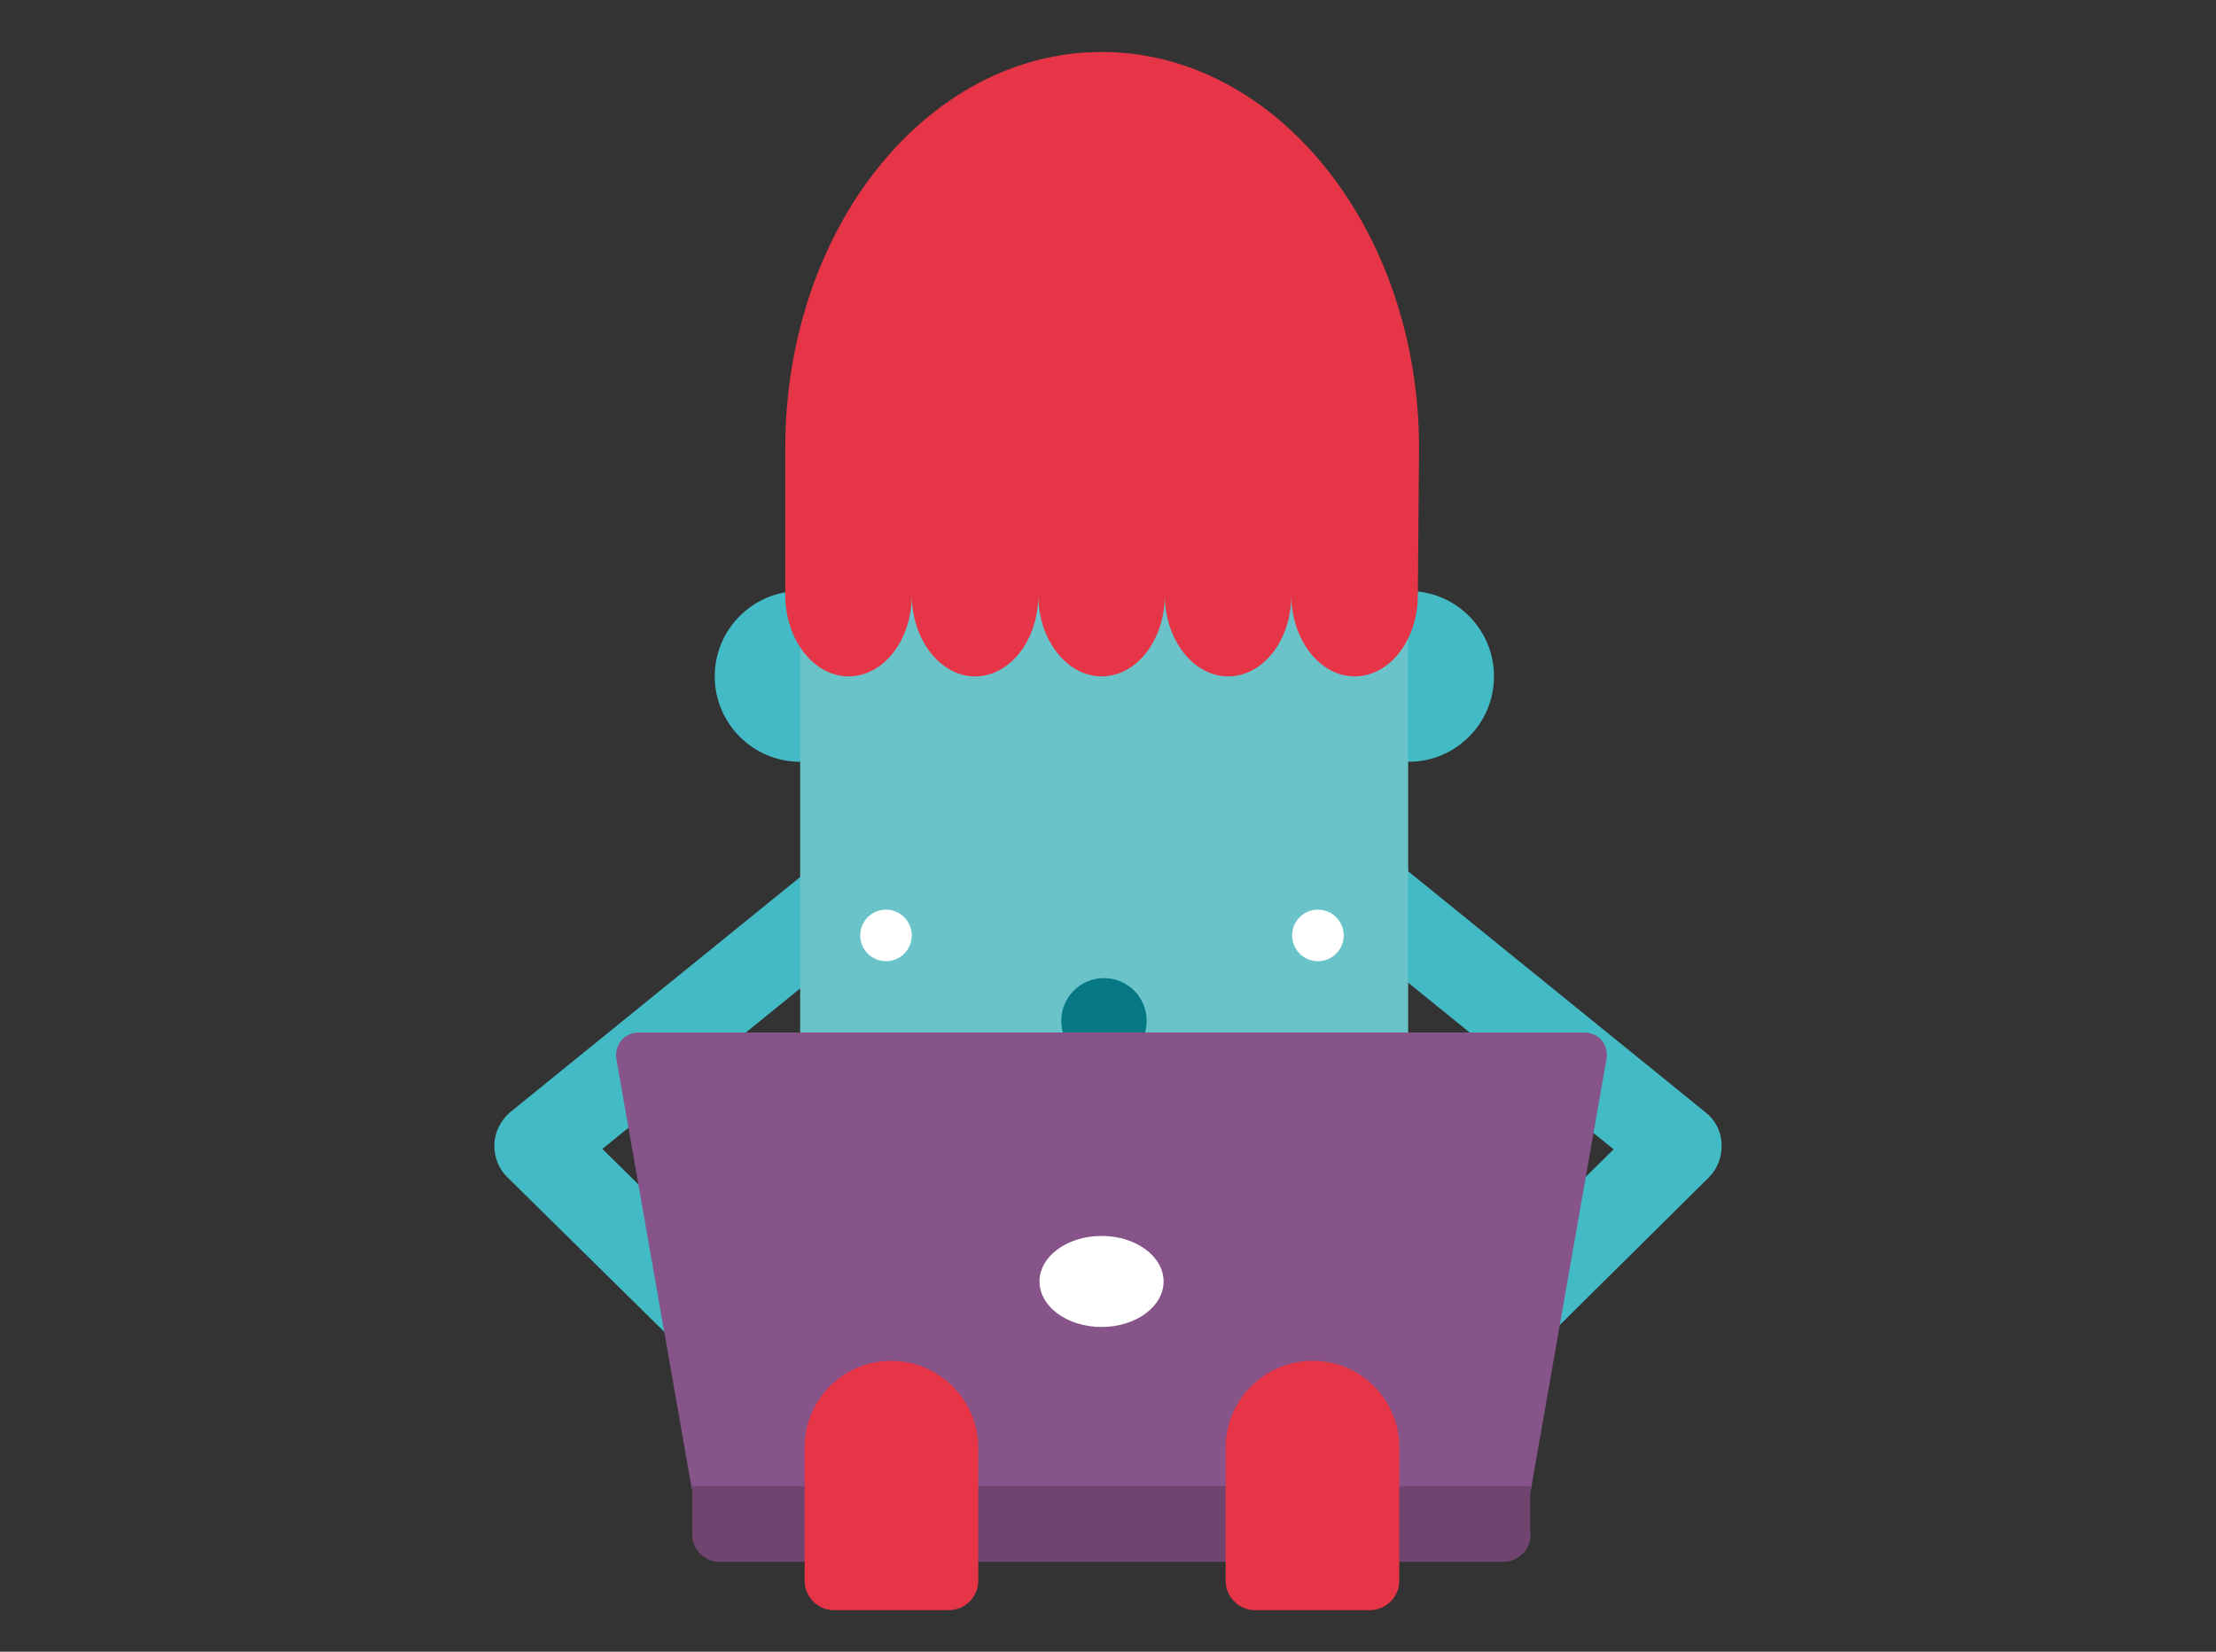
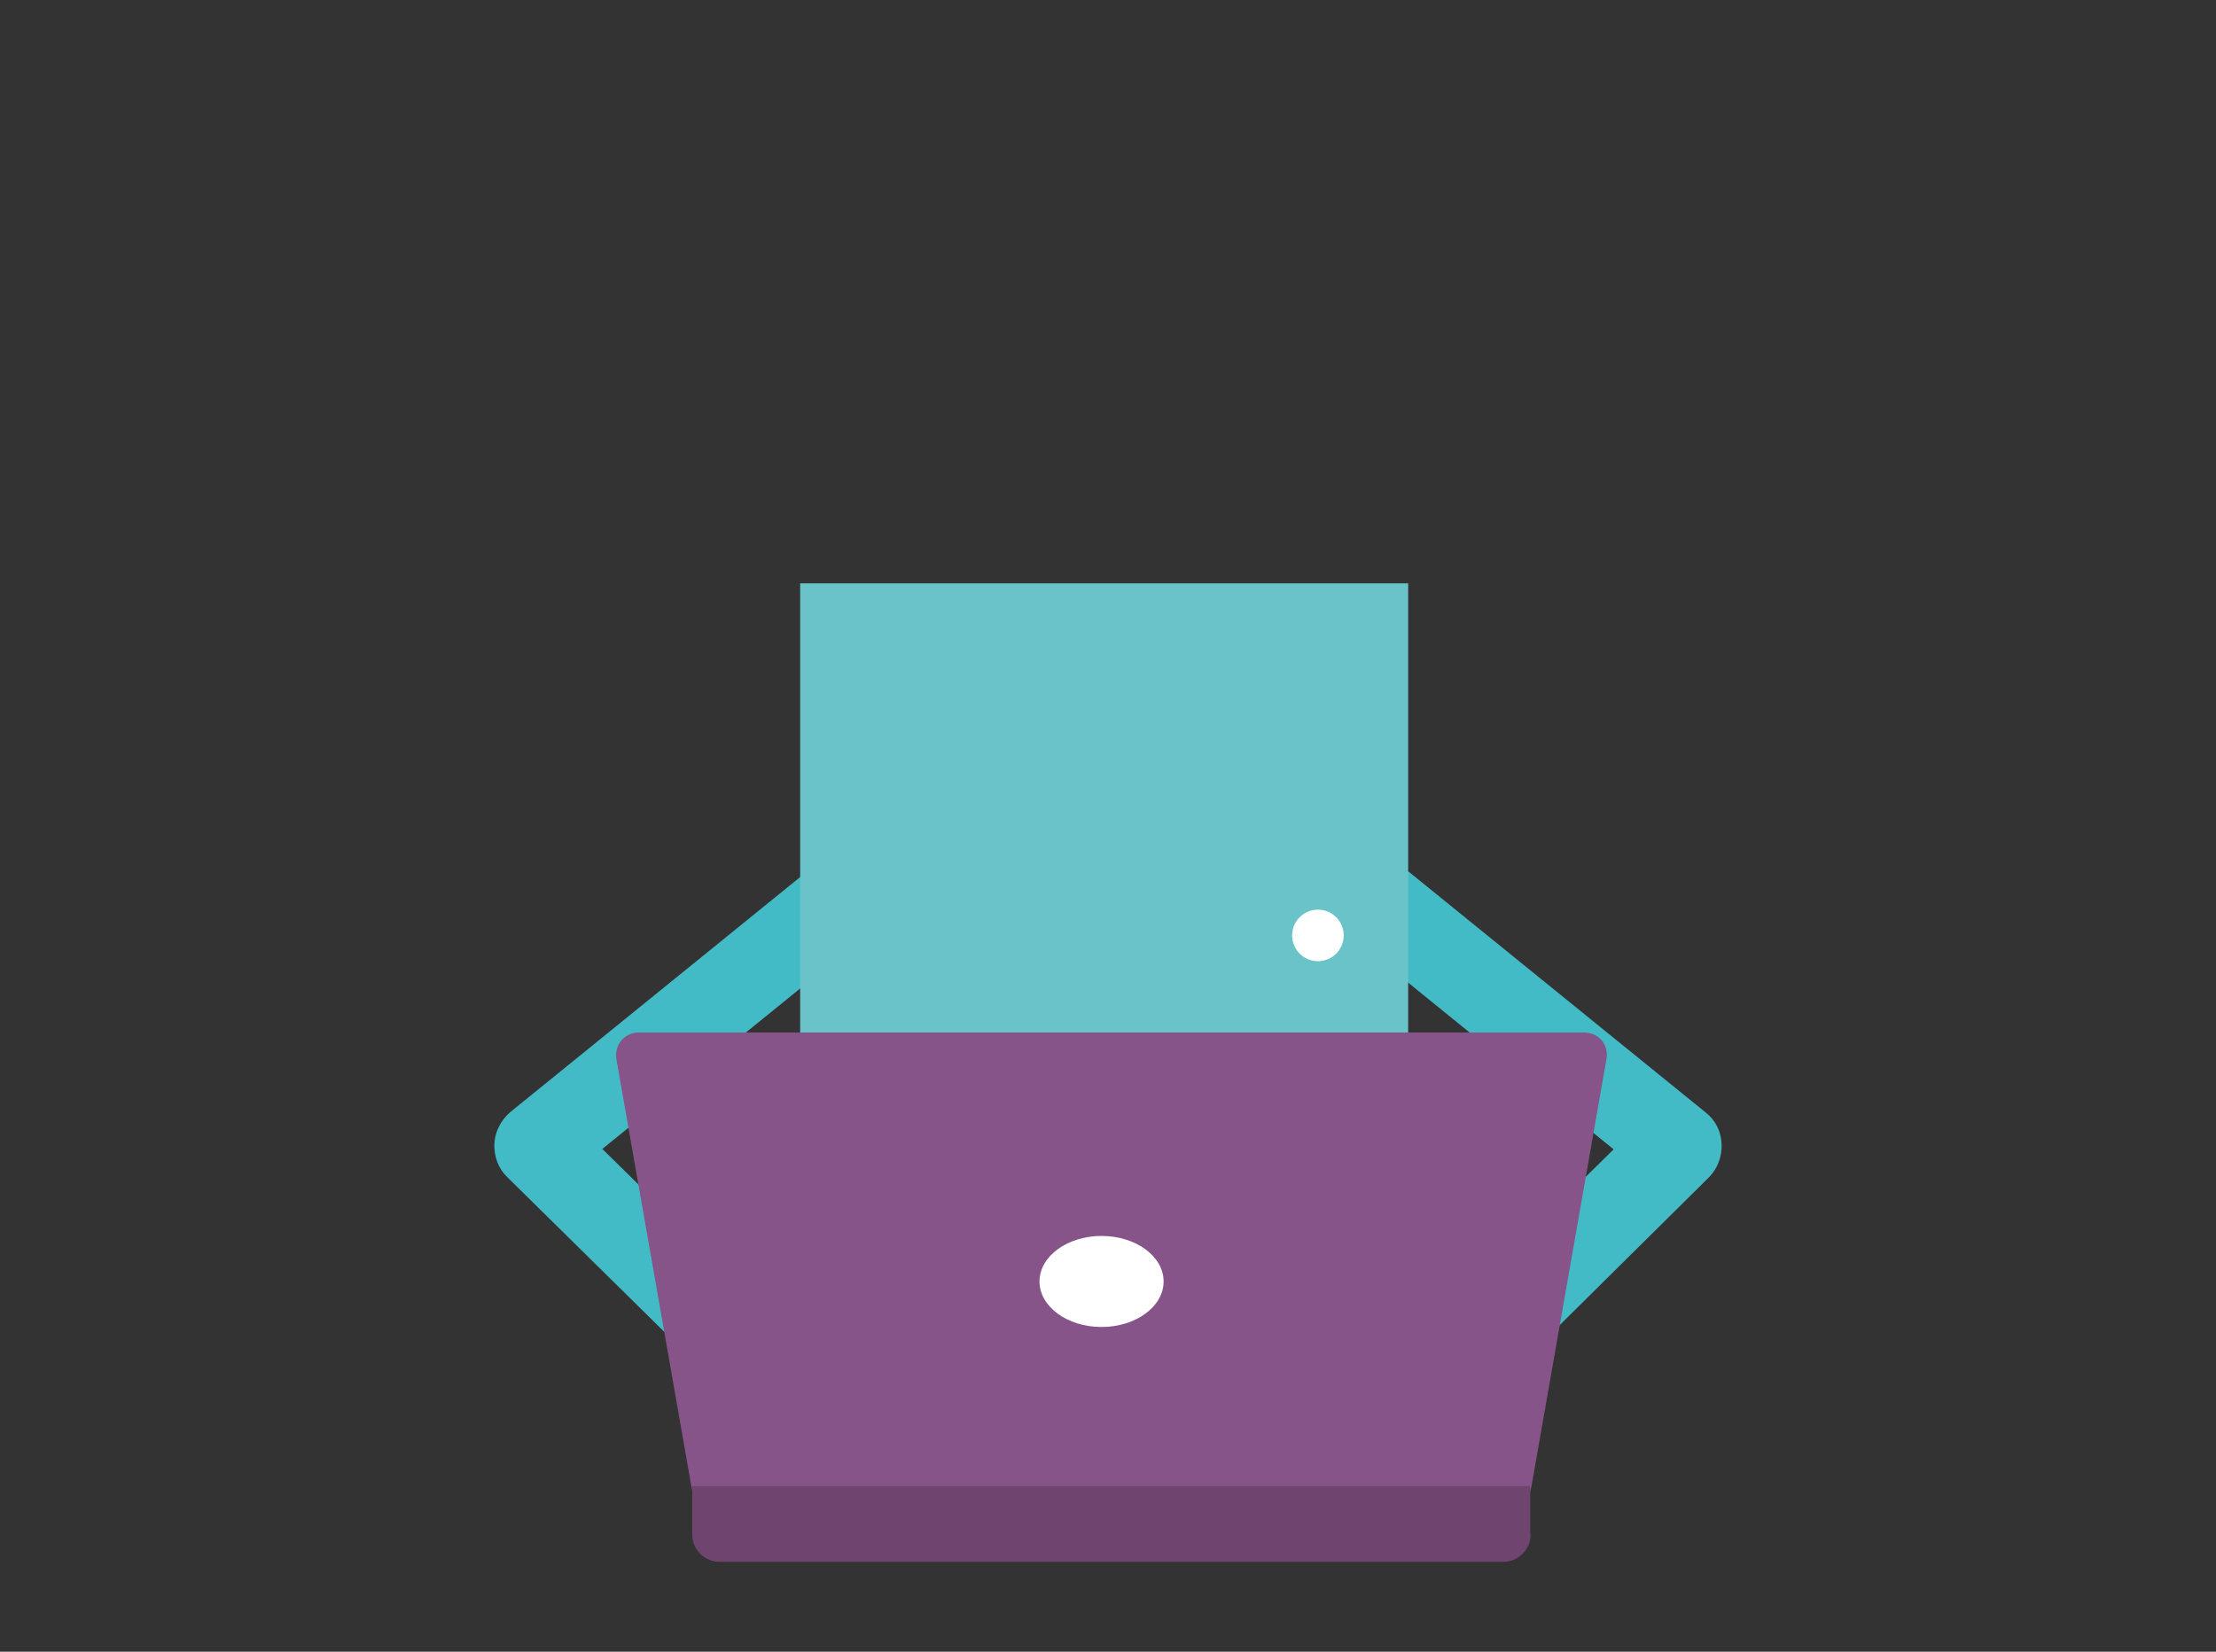
<svg xmlns="http://www.w3.org/2000/svg" viewBox="145.9 22.6 550 410">
  <rect x="145.9" y="22.6" width="550" height="410" fill="#333333" stroke="none" />
-   <circle cx="344.5" cy="190.5" r="21.2" fill="#43BBC6" />
-   <circle cx="495.5" cy="190.5" r="21.2" fill="#43BBC6" />
  <path d="M320.6 358.5c-2.7 0-5.4-1-7.6-3.1l-41.2-40.6c-2.2-2.1-3.3-5.1-3.2-8.2.1-3 1.6-5.9 3.9-7.9l73.5-59.6c4.6-3.7 11.4-3 15.1 1.6s3 11.4-1.6 15.1l-64.1 52 32.7 32.2c4.2 4.1 4.3 11 .1 15.2-2 2.3-4.8 3.3-7.6 3.3zm200.7 0c-2.8 0-5.5-1.1-7.7-3.2-4.1-4.2-4.1-11.1.1-15.2l32.7-32.2-64.1-52c-4.6-3.7-5.3-10.5-1.6-15.1s10.5-5.3 15.1-1.6l73.5 59.6c2.4 1.9 3.8 4.7 3.9 7.9.1 3-1 6-3.2 8.2l-41.1 40.7c-2.2 1.9-4.9 2.9-7.6 2.9z" fill="#43BBC6" />
  <path fill="#6AC3C8" d="M344.5 167.4h150.9v174.8H344.5z" />
-   <circle cx="419.9" cy="276" r="10.6" fill="#057785" />
-   <circle cx="365.8" cy="254.8" r="6.4" fill="#FFF" />
  <circle cx="473" cy="254.8" r="6.4" fill="#FFF" />
  <path d="M526 391.6c-.6 3.6-4.2 6.7-8 6.7H325.5c-3.7 0-7.4-3-8-6.7l-18.6-106c-.6-3.6 1.9-6.7 5.6-6.7H539c3.7 0 6.3 3 5.6 6.7l-18.6 106z" fill="#865489" />
  <path d="M525.8 403.5c0 3.7-3 6.8-6.8 6.8H324.5c-3.7 0-6.8-3-6.8-6.8v-12h208v12h.1z" fill="#6F4570" />
  <ellipse cx="419.3" cy="340.7" rx="15.4" ry="11.3" fill="#FFF" />
-   <path d="M367.1 360.4c-11.9 0-21.5 9.6-21.5 21.5V415c0 3.9 3.2 7.3 7.3 7.3h28.5c3.9 0 7.3-3.2 7.3-7.3v-33.2c-.1-11.8-9.8-21.4-21.6-21.4zm104.6 0c11.9 0 21.5 9.6 21.5 21.5V415c0 3.9-3.2 7.3-7.3 7.3h-28.5c-3.9 0-7.3-3.2-7.3-7.3v-33.2c.1-11.8 9.7-21.4 21.6-21.4zm26.4-226.6c0-54.2-35.4-98.3-78.7-98.3-43.5 0-78.6 44-78.6 98.3v36.5c0 11.1 7.1 20.2 15.7 20.2 8.7 0 15.7-9 15.7-20.2 0 11.1 7.1 20.2 15.7 20.2 8.7 0 15.7-9 15.7-20.2 0 11.1 7.1 20.2 15.7 20.2 8.7 0 15.7-9 15.7-20.2 0 11.1 7.1 20.2 15.7 20.2 8.7 0 15.7-9 15.7-20.2 0 11.1 7.1 20.2 15.7 20.2 8.7 0 15.7-9 15.7-20.2l.3-36.5z" fill="#E63547" />
</svg>